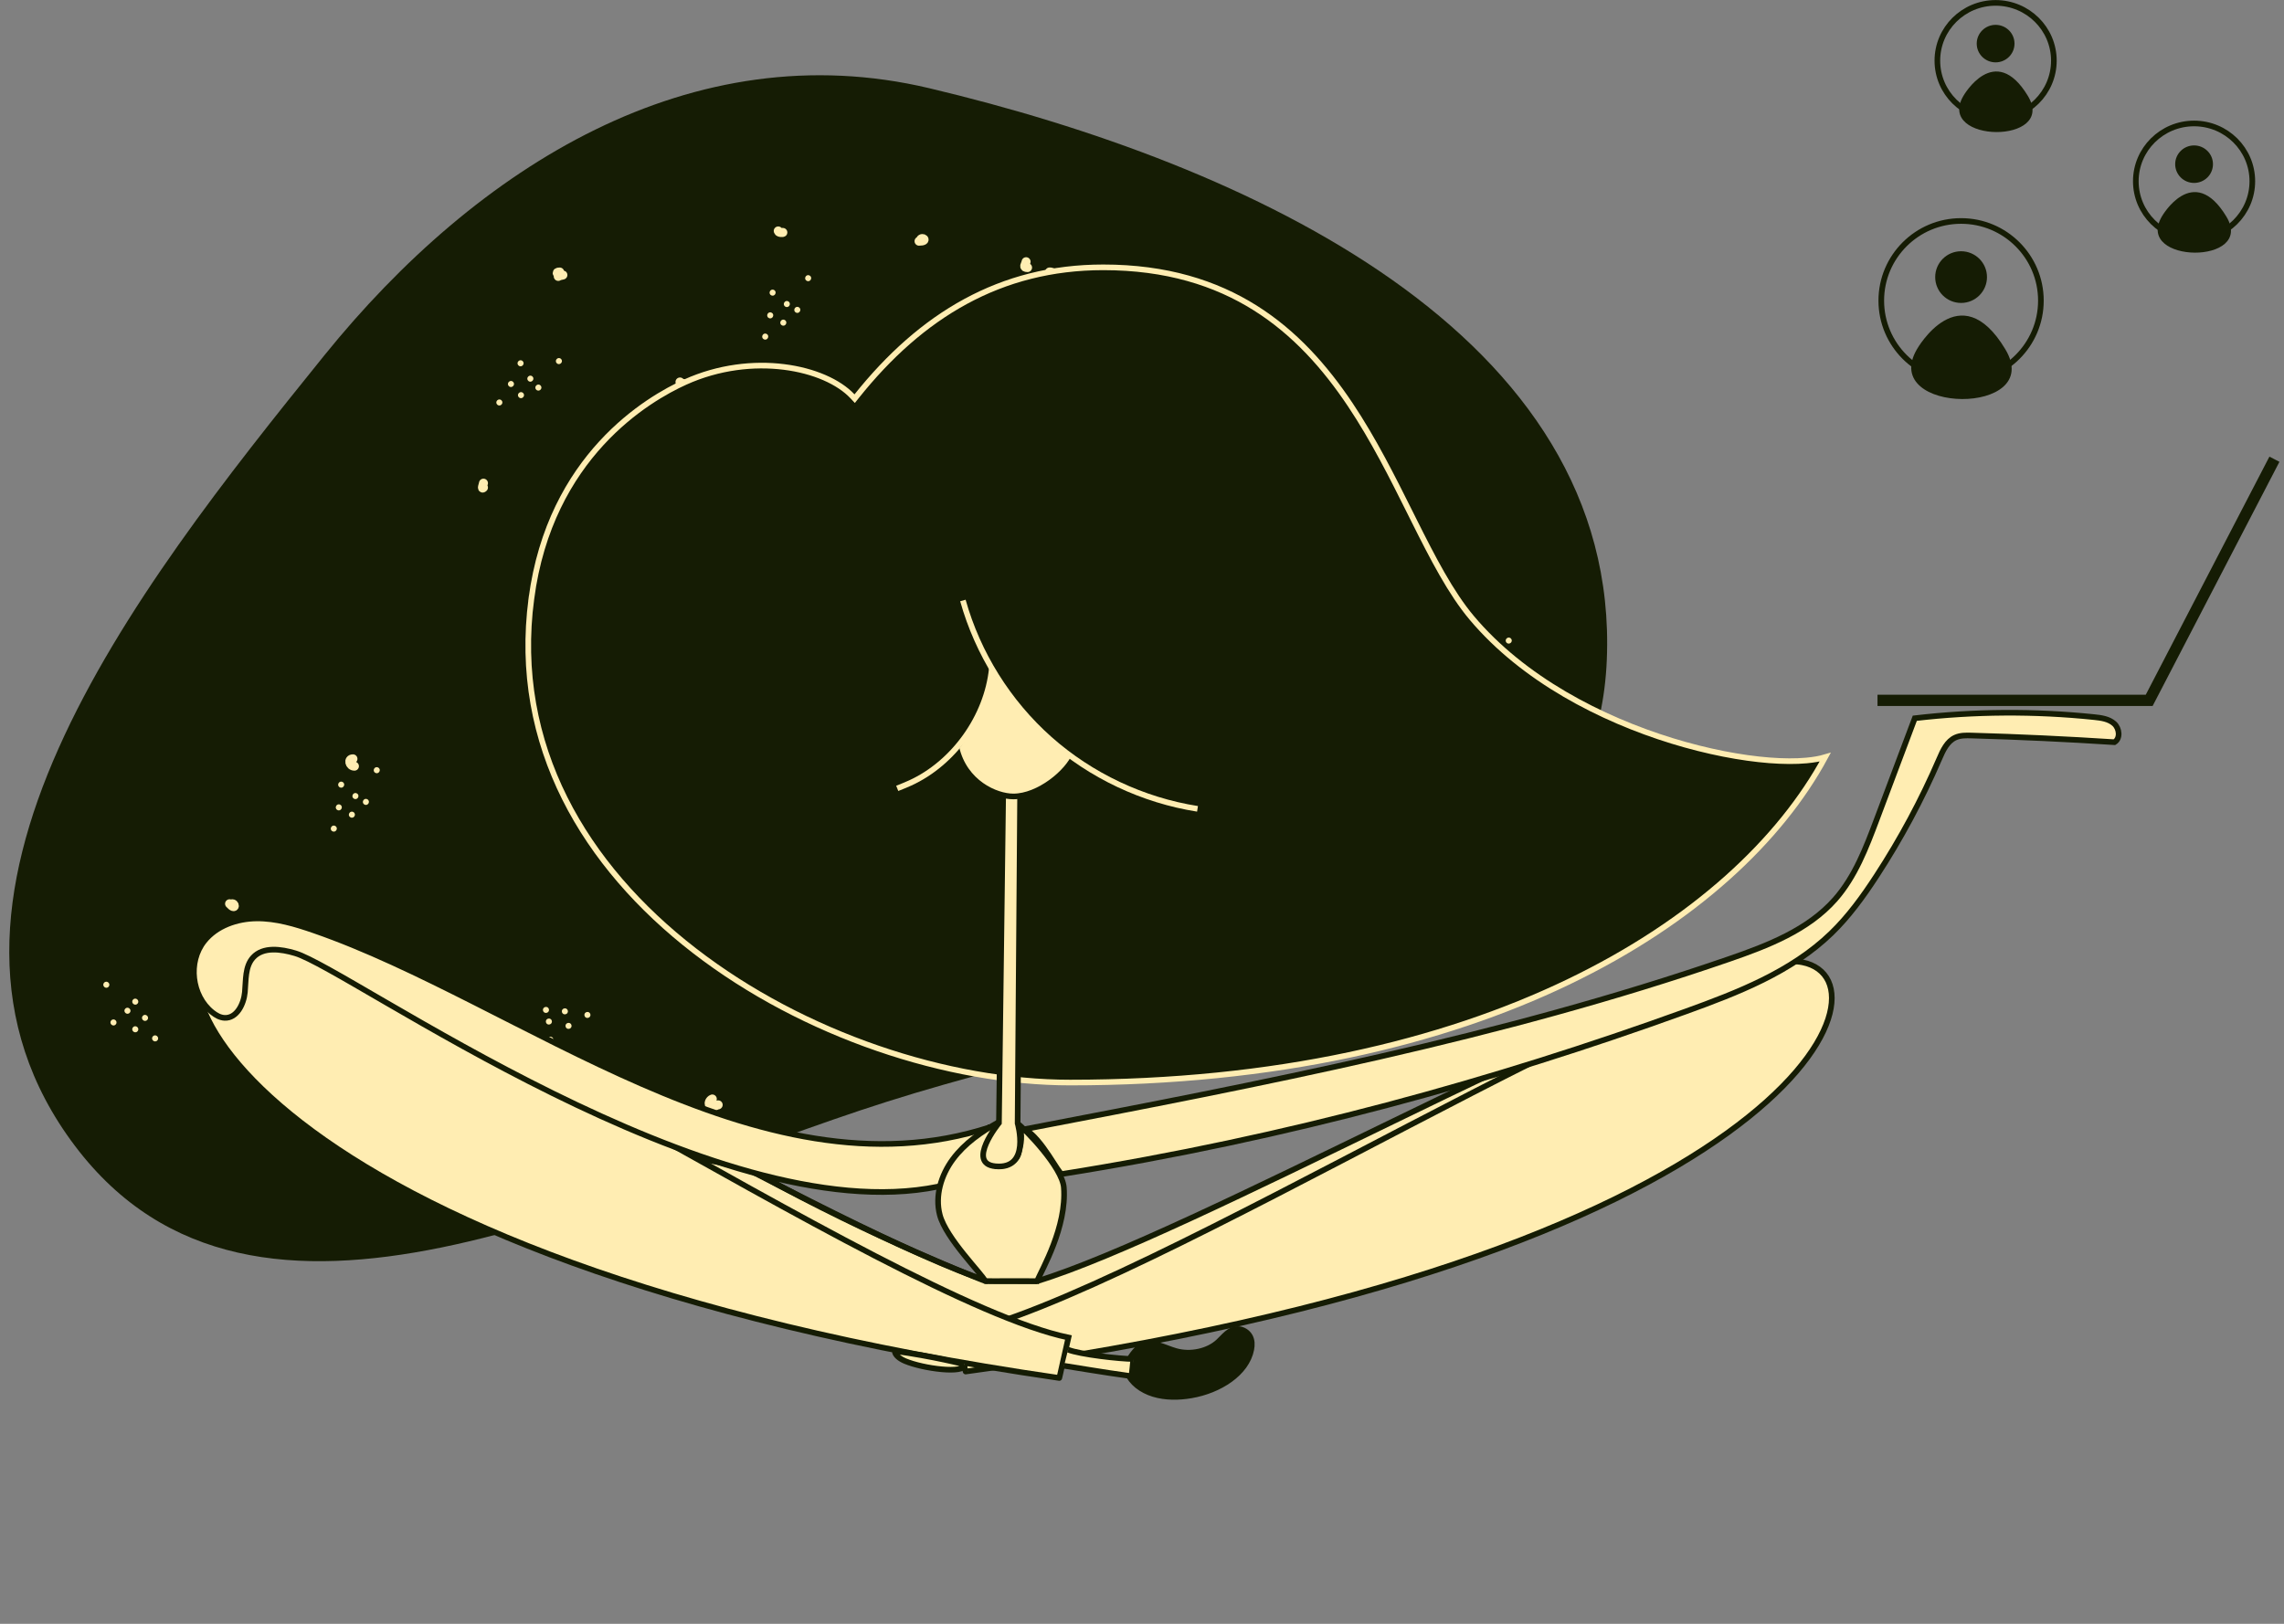
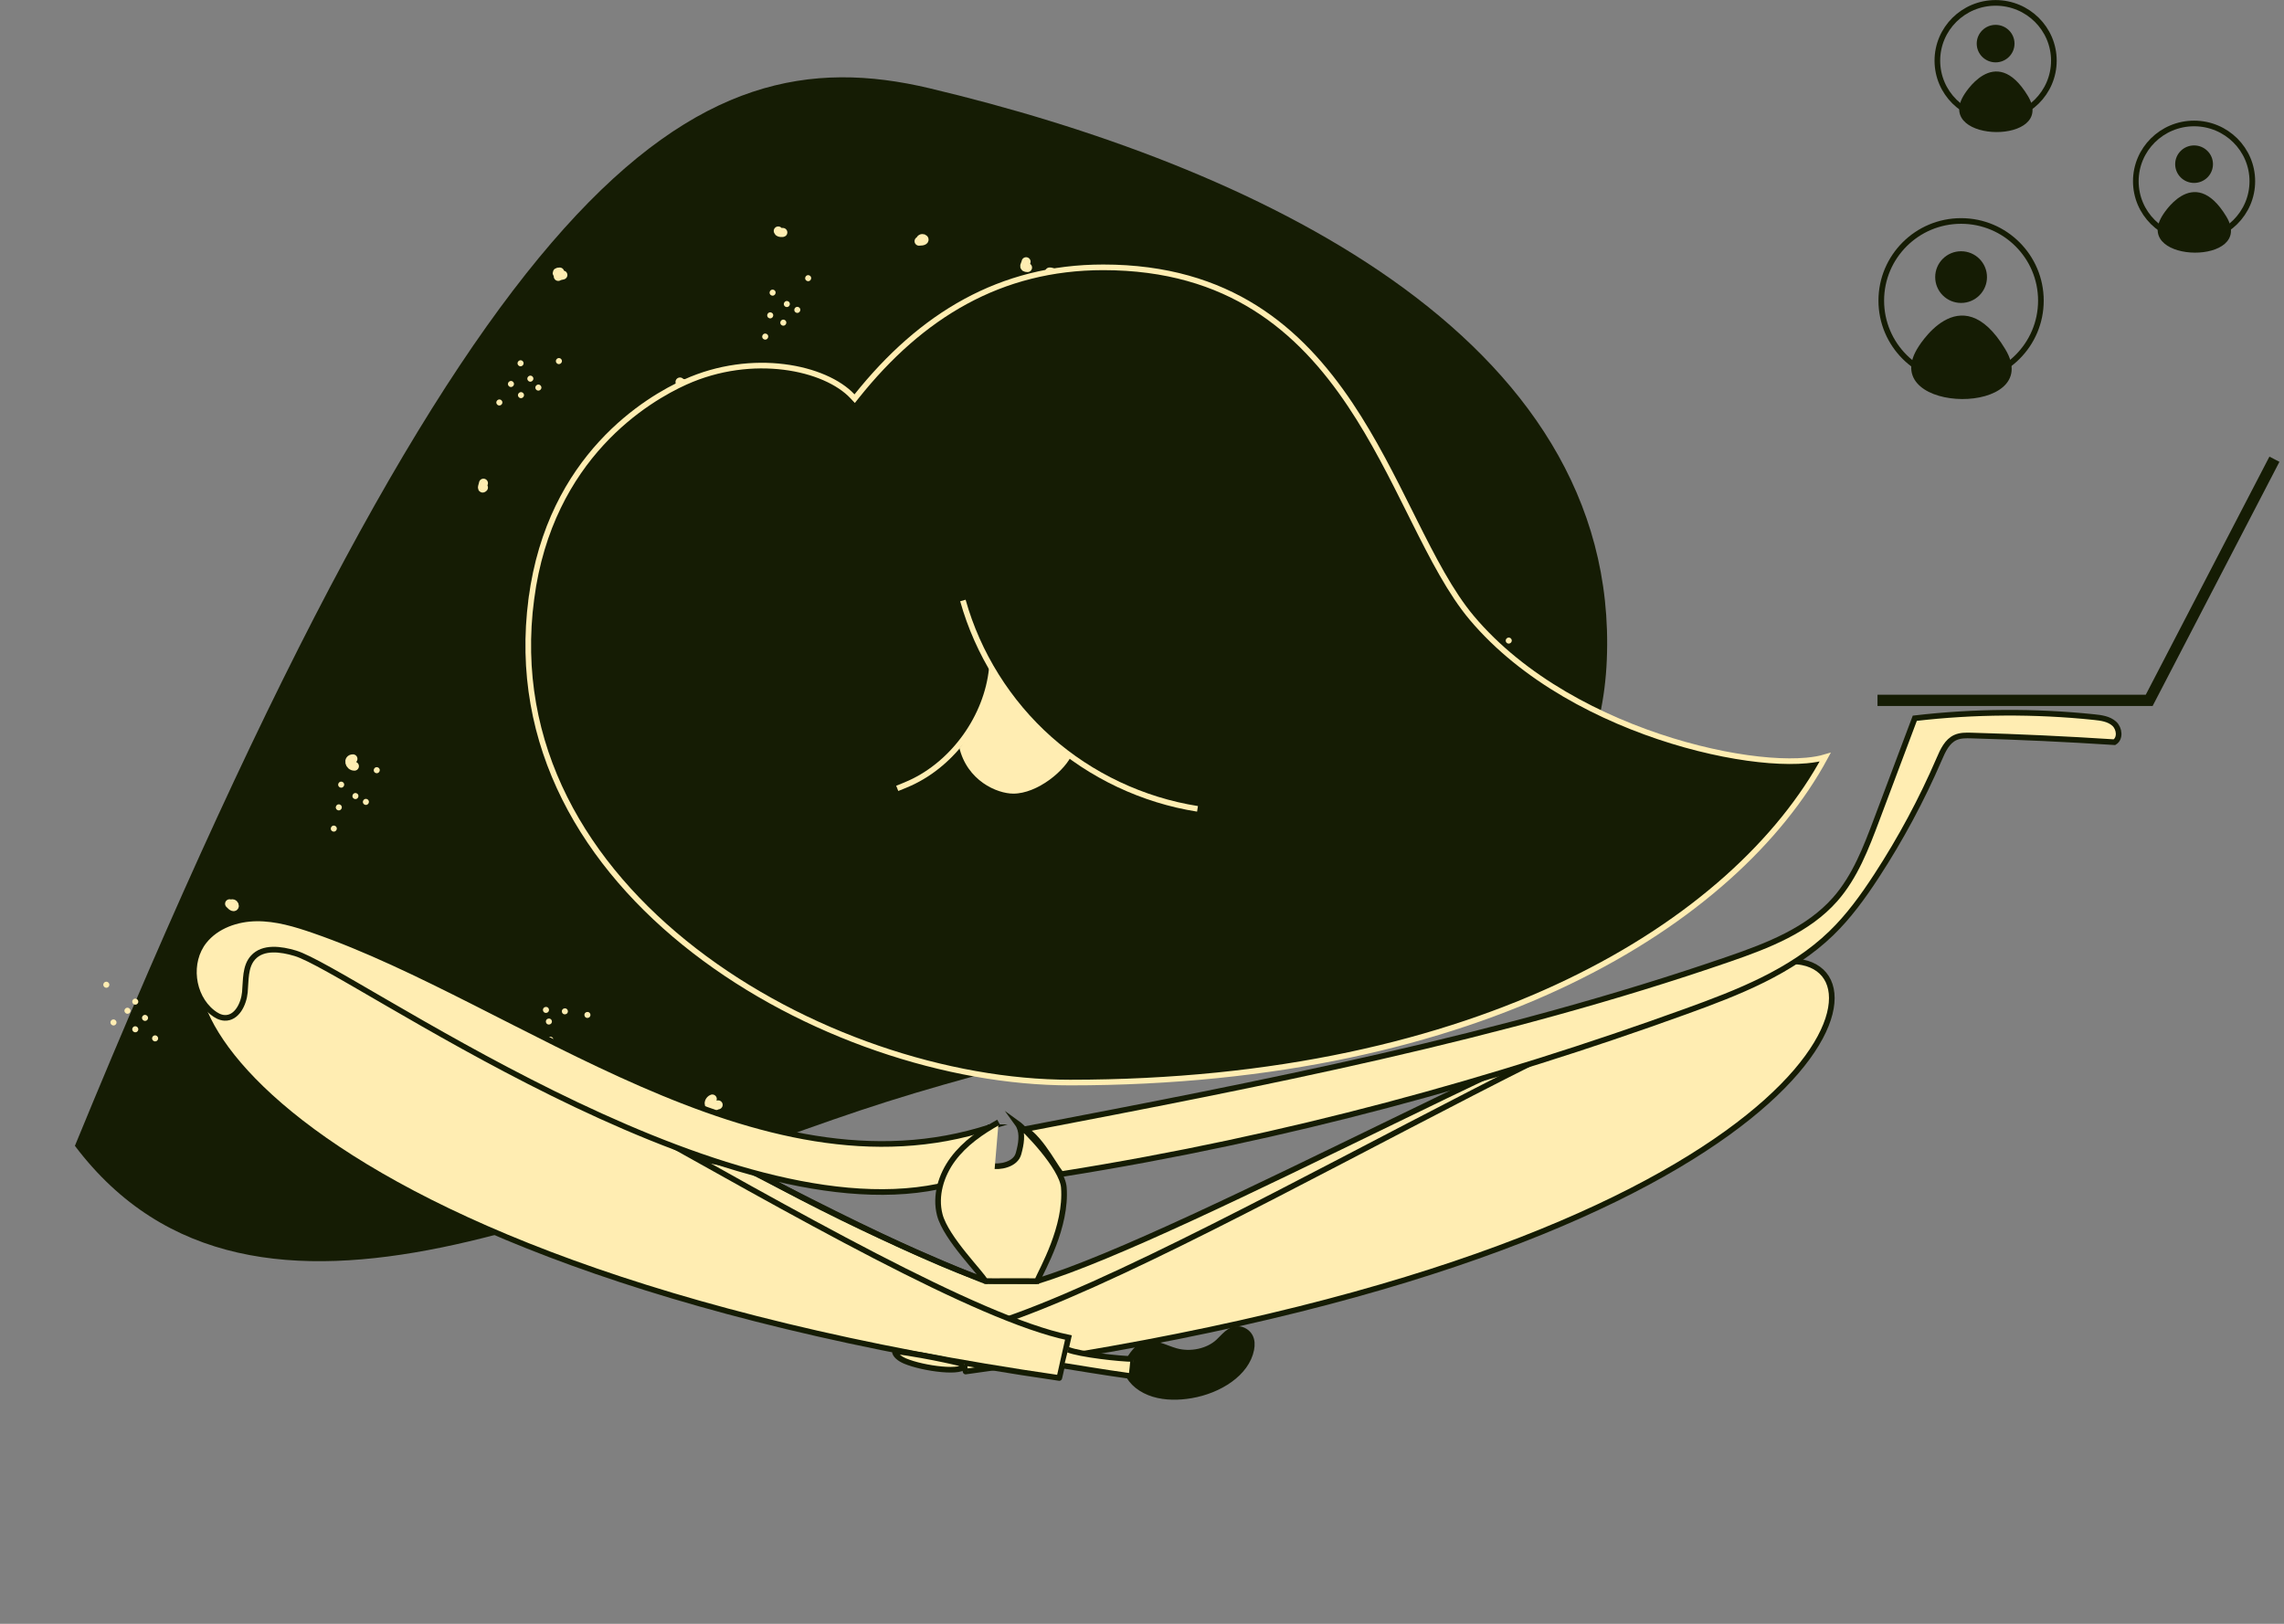
<svg xmlns="http://www.w3.org/2000/svg" width="405" height="288" viewBox="0 0 405 288" fill="none">
  <rect x="0" y="0" width="405" height="288" fill="#808080" stroke="none" />
-   <path fill-rule="evenodd" clip-rule="evenodd" d="M284.918 117.053C282.621 172.186 209.908 178.704 157.311 195.39C106.643 211.464 45.291 245.667 13.282 203.227C-19.336 159.981 23.457 105.186 57.495 63.047C84.659 29.417 122.738 5.661 164.799 15.649C221.163 29.034 287.329 59.172 284.918 117.053Z" fill="#151C04" />
+   <path fill-rule="evenodd" clip-rule="evenodd" d="M284.918 117.053C282.621 172.186 209.908 178.704 157.311 195.39C106.643 211.464 45.291 245.667 13.282 203.227C84.659 29.417 122.738 5.661 164.799 15.649C221.163 29.034 287.329 59.172 284.918 117.053Z" fill="#151C04" />
  <path d="M211.858 62.279C211.295 62.279 209.223 63.24 210.687 63.565C211.632 63.775 211.858 64.035 211.858 62.8" stroke="#FFEDB2" stroke-width="1.595" stroke-linecap="round" />
  <path d="M183.773 94.27C183.565 94.27 183.909 94.258 184.033 94.01" stroke="#FFEDB2" stroke-width="1.595" stroke-linecap="round" />
  <path d="M195.736 94.269C195.879 95.409 197.552 94.269 196.256 94.269" stroke="#FFEDB2" stroke-width="1.595" stroke-linecap="round" />
  <path d="M226.424 100.508C226.424 101.032 226.349 101.288 226.944 101.288" stroke="#FFEDB2" stroke-width="1.595" stroke-linecap="round" />
  <path d="M137.997 40.96C138.048 41.367 139.014 41.22 138.778 41.22" stroke="#FFEDB2" stroke-width="1.595" stroke-linecap="round" />
  <path d="M138.003 113.778L137.483 113.778" stroke="#FFEDB2" stroke-width="1.595" stroke-linecap="round" />
  <path d="M139.045 137.704C139.462 137.611 140.021 136.891 139.565 136.664" stroke="#FFEDB2" stroke-width="1.595" stroke-linecap="round" />
  <path d="M143.986 131.462L143.726 131.462" stroke="#FFEDB2" stroke-width="1.595" stroke-linecap="round" />
  <path d="M114.078 124.963C115.163 124.963 114.196 124.442 113.558 124.443" stroke="#FFEDB2" stroke-width="1.595" stroke-linecap="round" />
  <path d="M159.327 87.77C159.45 88.756 160.692 87.25 159.326 87.25" stroke="#FFEDB2" stroke-width="1.595" stroke-linecap="round" />
  <path d="M183.51 52.659L182.73 52.659" stroke="#FFEDB2" stroke-width="1.595" stroke-linecap="round" />
  <path d="M181.949 46.418C181.891 46.879 181.287 47.458 182.209 47.458" stroke="#FFEDB2" stroke-width="1.595" stroke-linecap="round" />
  <path d="M251.84 139.818C251.782 140.279 251.178 140.858 252.1 140.858" stroke="#FFEDB2" stroke-width="1.595" stroke-linecap="round" />
  <path d="M50.733 176.82C50.352 177.086 49.517 177.026 50.135 177.71" stroke="#FFEDB2" stroke-width="1.595" stroke-linecap="round" />
  <path d="M186.11 48.238C186.437 48.238 186.789 48.289 186.37 48.498" stroke="#FFEDB2" stroke-width="1.595" stroke-linecap="round" />
  <path d="M256.001 141.638C256.327 141.638 256.68 141.689 256.261 141.898" stroke="#FFEDB2" stroke-width="1.595" stroke-linecap="round" />
  <path d="M52.171 181.128C52.39 181.37 52.588 181.666 52.152 181.495" stroke="#FFEDB2" stroke-width="1.595" stroke-linecap="round" />
  <path d="M162.964 42.778C164.634 42.778 163.523 41.92 163.224 42.518" stroke="#FFEDB2" stroke-width="1.595" stroke-linecap="round" />
  <path d="M232.855 136.178C234.525 136.178 233.414 135.321 233.115 135.918" stroke="#FFEDB2" stroke-width="1.595" stroke-linecap="round" />
  <path d="M40.708 160.292C41.828 161.531 41.719 160.131 41.075 160.31" stroke="#FFEDB2" stroke-width="1.595" stroke-linecap="round" />
  <path d="M85.728 85.695C85.708 85.874 85.333 86.87 85.728 86.475" stroke="#FFEDB2" stroke-width="1.595" stroke-linecap="round" />
  <path d="M121.095 68.008C120.756 68.008 120.713 68.023 120.575 67.748" stroke="#FFEDB2" stroke-width="1.595" stroke-linecap="round" />
  <path d="M62.586 134.589C61.662 134.589 61.967 135.889 62.846 135.889" stroke="#FFEDB2" stroke-width="1.595" stroke-linecap="round" />
  <path d="M127.347 195.959C126.922 196.013 126.58 196.444 126.046 196.162C125.432 195.836 125.858 195.069 126.306 194.919" stroke="#FFEDB2" stroke-width="1.595" stroke-linecap="round" />
  <path d="M83.657 205.585C84.028 205.626 84.288 205.809 84.437 206.105" stroke="#FFEDB2" stroke-width="1.595" stroke-linecap="round" />
  <path d="M100.301 206.104C100.301 206.557 100.024 206.851 99.781 206.364" stroke="#FFEDB2" stroke-width="1.595" stroke-linecap="round" />
  <path d="M99.249 48.245C98.406 48.245 98.883 48.765 99.509 48.765C100.308 48.765 99.336 48.793 98.989 49.025" stroke="#FFEDB2" stroke-width="1.595" stroke-linecap="round" />
  <circle cx="182.23" cy="83.287" r="0.532" transform="rotate(89.996 182.23 83.287)" fill="#FFEDB2" />
  <circle cx="184.888" cy="83.287" r="0.532" transform="rotate(89.996 184.888 83.287)" fill="#FFEDB2" />
  <circle cx="183.825" cy="80.097" r="0.532" transform="rotate(89.996 183.825 80.097)" fill="#FFEDB2" />
  <circle cx="185.952" cy="80.097" r="0.532" transform="rotate(89.996 185.952 80.097)" fill="#FFEDB2" />
-   <circle cx="180.635" cy="79.565" r="0.532" transform="rotate(89.996 180.635 79.565)" fill="#FFEDB2" />
  <circle cx="183.294" cy="87.008" r="0.532" transform="rotate(89.996 183.294 87.008)" fill="#FFEDB2" />
  <circle cx="184.888" cy="74.248" r="0.532" transform="rotate(89.996 184.888 74.248)" fill="#FFEDB2" />
  <circle cx="126.923" cy="132.211" r="0.532" transform="rotate(46.757 126.923 132.211)" fill="#FFEDB2" />
  <circle cx="128.86" cy="130.39" r="0.532" transform="rotate(46.757 128.86 130.39)" fill="#FFEDB2" />
  <circle cx="125.9" cy="128.795" r="0.532" transform="rotate(46.757 125.9 128.795)" fill="#FFEDB2" />
  <circle cx="127.449" cy="127.338" r="0.532" transform="rotate(46.757 127.449 127.338)" fill="#FFEDB2" />
  <circle cx="123.212" cy="130.593" r="0.532" transform="rotate(46.757 123.212 130.593)" fill="#FFEDB2" />
  <circle cx="130.248" cy="134.194" r="0.532" transform="rotate(46.757 130.248 134.194)" fill="#FFEDB2" />
  <circle cx="122.668" cy="123.806" r="0.532" transform="rotate(46.757 122.668 123.806)" fill="#FFEDB2" />
  <circle cx="90.605" cy="68.106" r="0.532" transform="rotate(138.066 90.605 68.106)" fill="#FFEDB2" />
  <circle cx="92.382" cy="70.084" r="0.532" transform="rotate(138.066 92.382 70.084)" fill="#FFEDB2" />
  <circle cx="94.044" cy="67.161" r="0.532" transform="rotate(138.066 94.044 67.161)" fill="#FFEDB2" />
  <circle cx="95.466" cy="68.743" r="0.532" transform="rotate(138.066 95.466 68.743)" fill="#FFEDB2" />
  <circle cx="92.308" cy="64.432" r="0.532" transform="rotate(138.066 92.308 64.432)" fill="#FFEDB2" />
  <circle cx="88.547" cy="71.384" r="0.532" transform="rotate(138.066 88.547 71.384)" fill="#FFEDB2" />
  <circle cx="99.106" cy="64.043" r="0.532" transform="rotate(138.066 99.106 64.043)" fill="#FFEDB2" />
  <circle cx="136.576" cy="55.931" r="0.532" transform="rotate(119.192 136.576 55.931)" fill="#FFEDB2" />
  <circle cx="138.897" cy="57.227" r="0.532" transform="rotate(119.192 138.897 57.227)" fill="#FFEDB2" />
  <circle cx="139.524" cy="53.924" r="0.532" transform="rotate(119.192 139.524 53.924)" fill="#FFEDB2" />
  <circle cx="141.381" cy="54.961" r="0.532" transform="rotate(119.192 141.381 54.961)" fill="#FFEDB2" />
  <circle cx="136.999" cy="51.904" r="0.532" transform="rotate(119.192 136.999 51.904)" fill="#FFEDB2" />
  <circle cx="135.689" cy="59.698" r="0.532" transform="rotate(119.192 135.689 59.698)" fill="#FFEDB2" />
  <circle cx="143.305" cy="49.337" r="0.532" transform="rotate(119.192 143.305 49.337)" fill="#FFEDB2" />
  <circle cx="60.077" cy="143.196" r="0.532" transform="rotate(119.192 60.077 143.196)" fill="#FFEDB2" />
-   <circle cx="62.397" cy="144.493" r="0.532" transform="rotate(119.192 62.397 144.493)" fill="#FFEDB2" />
  <circle cx="63.025" cy="141.19" r="0.532" transform="rotate(119.192 63.025 141.19)" fill="#FFEDB2" />
  <circle cx="64.881" cy="142.227" r="0.532" transform="rotate(119.192 64.881 142.227)" fill="#FFEDB2" />
  <circle cx="60.499" cy="139.169" r="0.532" transform="rotate(119.192 60.499 139.169)" fill="#FFEDB2" />
  <circle cx="59.19" cy="146.964" r="0.532" transform="rotate(119.192 59.19 146.964)" fill="#FFEDB2" />
  <circle cx="66.806" cy="136.603" r="0.532" transform="rotate(119.192 66.806 136.603)" fill="#FFEDB2" />
-   <circle cx="100.813" cy="181.952" r="0.532" transform="rotate(-14.117 100.813 181.952)" fill="#FFEDB2" />
  <circle cx="100.164" cy="179.374" r="0.532" transform="rotate(-14.117 100.164 179.374)" fill="#FFEDB2" />
  <circle cx="97.33" cy="181.183" r="0.532" transform="rotate(-14.117 97.33 181.183)" fill="#FFEDB2" />
  <circle cx="96.811" cy="179.121" r="0.532" transform="rotate(-14.117 96.811 179.121)" fill="#FFEDB2" />
  <circle cx="97.592" cy="184.407" r="0.532" transform="rotate(-14.117 97.592 184.407)" fill="#FFEDB2" />
  <circle cx="104.163" cy="180.013" r="0.532" transform="rotate(-14.117 104.163 180.013)" fill="#FFEDB2" />
  <circle cx="91.399" cy="181.579" r="0.532" transform="rotate(-14.117 91.399 181.579)" fill="#FFEDB2" />
  <circle cx="23.987" cy="182.555" r="0.532" transform="rotate(40.599 23.987 182.555)" fill="#FFEDB2" />
  <circle cx="25.717" cy="180.537" r="0.532" transform="rotate(40.599 25.717 180.537)" fill="#FFEDB2" />
  <circle cx="22.603" cy="179.268" r="0.532" transform="rotate(40.599 22.603 179.268)" fill="#FFEDB2" />
  <circle cx="23.987" cy="177.654" r="0.532" transform="rotate(40.599 23.987 177.654)" fill="#FFEDB2" />
  <circle cx="20.123" cy="181.344" r="0.532" transform="rotate(40.599 20.123 181.344)" fill="#FFEDB2" />
  <circle cx="27.505" cy="184.17" r="0.532" transform="rotate(40.599 27.505 184.17)" fill="#FFEDB2" />
  <circle cx="18.854" cy="174.655" r="0.532" transform="rotate(40.599 18.854 174.655)" fill="#FFEDB2" />
  <circle cx="204.183" cy="153.216" r="0.532" transform="rotate(40.599 204.183 153.216)" fill="#FFEDB2" />
  <circle cx="205.913" cy="151.198" r="0.532" transform="rotate(40.599 205.913 151.198)" fill="#FFEDB2" />
  <circle cx="202.799" cy="149.929" r="0.532" transform="rotate(40.599 202.799 149.929)" fill="#FFEDB2" />
  <circle cx="204.182" cy="148.315" r="0.532" transform="rotate(40.599 204.182 148.315)" fill="#FFEDB2" />
  <circle cx="200.319" cy="152.006" r="0.532" transform="rotate(40.599 200.319 152.006)" fill="#FFEDB2" />
  <circle cx="207.701" cy="154.831" r="0.532" transform="rotate(40.599 207.701 154.831)" fill="#FFEDB2" />
  <circle cx="199.05" cy="145.316" r="0.532" transform="rotate(40.599 199.05 145.316)" fill="#FFEDB2" />
  <circle cx="265.233" cy="116.731" r="0.532" transform="rotate(-37.62 265.233 116.731)" fill="#FFEDB2" />
  <circle cx="263.61" cy="114.625" r="0.532" transform="rotate(-37.62 263.61 114.625)" fill="#FFEDB2" />
  <circle cx="261.732" cy="117.414" r="0.532" transform="rotate(-37.62 261.732 117.414)" fill="#FFEDB2" />
  <circle cx="260.434" cy="115.73" r="0.532" transform="rotate(-37.62 260.434 115.73)" fill="#FFEDB2" />
  <circle cx="263.258" cy="120.266" r="0.532" transform="rotate(-37.62 263.258 120.266)" fill="#FFEDB2" />
  <circle cx="267.531" cy="113.616" r="0.532" transform="rotate(-37.62 267.531 113.616)" fill="#FFEDB2" />
-   <circle cx="256.451" cy="120.142" r="0.532" transform="rotate(-37.62 256.451 120.142)" fill="#FFEDB2" />
  <path d="M183.884 227.232C210.676 219.098 284.311 177.94 307.478 172.604L297.526 189.374L184.939 237.825L145.453 222.203L119.049 204.627C119.049 204.627 131.331 206.478 134.457 208.223C154.762 219.554 174.693 227.209 174.693 227.209L183.888 227.232H183.884Z" fill="#FFEDB2" stroke="#151C04" stroke-miterlimit="10" />
  <path d="M319.635 170.684C337.081 174.223 315.954 223.754 171.225 243.257C171.225 243.367 170.124 238.673 169.595 236.56C202.129 230.193 300.378 166.78 319.632 170.684H319.635Z" fill="#FFEDB2" stroke="#151C04" stroke-miterlimit="10" />
  <path d="M40.076 166.685C22.707 170.475 43.743 223.518 187.832 244.401C187.832 244.519 188.929 239.49 189.454 237.229C157.065 230.41 59.25 162.504 40.076 166.685Z" fill="#FFEDB2" stroke="#151C04" stroke-miterlimit="10" />
  <path d="M175.226 227.24C148.552 218.528 75.241 174.455 52.18 168.742" stroke="#151C04" stroke-miterlimit="10" />
  <path d="M199.909 243.436C200.568 245.226 202.426 246.606 204.543 247.248C206.66 247.891 209.005 247.868 211.213 247.491C216.254 246.636 221.07 243.554 221.878 239.338C222.026 238.563 222.03 237.738 221.642 237.02C221.253 236.301 220.4 235.72 219.449 235.727C217.941 235.742 217.038 237.058 216.033 237.989C214.202 239.688 211.103 240.357 208.502 239.619C206.561 239.068 204.524 237.806 202.685 238.559C202.091 238.802 201.638 239.228 201.249 239.676C200.229 240.855 199.475 242.269 199.905 243.432L199.909 243.436Z" fill="#151C04" stroke="#151C04" stroke-miterlimit="10" />
  <path d="M171.103 242.041C171.103 243.736 163.663 242.748 160.465 241.387C159.62 241.026 158.679 240.38 158.653 239.62C165.171 240.501 171.293 242.007 171.103 242.045V242.041Z" fill="#FFEDB2" stroke="#151C04" stroke-miterlimit="10" />
  <path d="M181.699 200.275C223.793 192.206 266.054 184.09 306.565 170.106C313.467 167.723 320.606 164.971 325.423 159.494C328.948 155.48 330.898 150.36 332.778 145.362L339.533 127.387C350.087 126.159 360.778 126.091 371.347 127.189C372.611 127.318 373.959 127.508 374.899 128.36C375.836 129.215 376.022 130.975 374.937 131.636C366.496 131.089 358.044 130.694 349.588 130.454C348.621 130.427 347.616 130.408 346.732 130.808C345.255 131.477 344.516 133.107 343.877 134.593C340.762 141.823 337.031 148.786 332.729 155.381C330.364 159.007 327.814 162.542 324.699 165.549C317.617 172.391 308.13 176.066 298.862 179.415C265.057 191.643 228.415 201.849 188.301 208.227C187.749 208.314 184.752 201.929 181.699 200.279V200.275Z" fill="#FFEDB2" stroke="#151C04" stroke-miterlimit="10" />
  <path d="M175.55 199.918C134.278 213.37 92.15 177.648 55.694 165.028C52.393 163.888 48.986 162.854 45.494 162.892C42.003 162.93 38.371 164.192 36.201 166.921C33.269 170.616 33.966 176.64 37.666 179.571C38.291 180.065 39.022 180.491 39.818 180.529C41.965 180.639 43.225 178.108 43.423 175.971C43.621 173.835 43.431 171.425 44.87 169.833C46.648 167.868 49.816 168.312 52.355 169.072C62.072 171.969 126.443 218.638 166.336 210.458C167.516 210.215 175.211 201.009 175.546 199.918H175.55Z" fill="#FFEDB2" stroke="#151C04" stroke-miterlimit="10" />
  <path d="M174.613 227.205C175.261 227.251 182.178 227.182 183.884 227.232C184.775 225.153 189.188 217.596 188.64 210.602C188.358 207.018 181.767 200.229 180.404 199.249C181.352 200.553 181.162 202.347 180.785 203.913C180.675 204.373 180.576 204.848 180.328 205.247C179.289 206.915 176.262 207.117 175.401 206.6C175.329 206.558 175.375 206.41 175.295 206.391C175.215 206.372 175.238 206.554 175.287 206.486" fill="#FFEDB2" />
  <path d="M174.613 227.205C175.261 227.251 182.178 227.182 183.884 227.232C184.775 225.153 189.188 217.596 188.64 210.602C188.358 207.018 181.767 200.229 180.404 199.249C181.352 200.553 181.162 202.347 180.785 203.913C180.675 204.373 180.576 204.848 180.328 205.247C179.289 206.915 176.262 207.117 175.401 206.6C175.329 206.558 175.375 206.41 175.295 206.391C175.215 206.372 175.238 206.554 175.287 206.486" stroke="#151C04" stroke-miterlimit="10" />
  <path d="M174.689 227.209C174.191 226.012 167.741 219.672 166.644 215.472C165.761 212.085 166.884 208.405 168.971 205.593C171.057 202.78 174.008 200.731 177.069 199.032" fill="#FFEDB2" />
  <path d="M174.689 227.209C174.191 226.012 167.741 219.672 166.644 215.472C165.761 212.085 166.884 208.405 168.971 205.593C171.057 202.78 174.008 200.731 177.069 199.032" stroke="#151C04" stroke-miterlimit="10" />
  <path d="M332.919 124.22H381.094L403.302 81.448" stroke="#151C04" stroke-width="2" stroke-miterlimit="10" />
  <path d="M347.741 53.73C350.277 53.73 352.333 51.678 352.333 49.147C352.333 46.615 350.277 44.562 347.741 44.562C345.205 44.562 343.15 46.615 343.15 49.147C343.15 51.678 345.205 53.73 347.741 53.73Z" fill="#151C04" />
  <path d="M339.902 61.956C339.902 61.956 347.498 48.489 355.584 61.944C362.746 73.861 333.171 73.572 339.902 61.956Z" fill="#151C04" />
  <path d="M347.741 67.448C355.557 67.448 361.893 61.123 361.893 53.32C361.893 45.517 355.557 39.192 347.741 39.192C339.925 39.192 333.589 45.517 333.589 53.32C333.589 61.123 339.925 67.448 347.741 67.448Z" stroke="#151C04" stroke-miterlimit="10" />
  <path d="M389.055 32.445C390.905 32.445 392.405 30.956 392.405 29.119C392.405 27.282 390.905 25.793 389.055 25.793C387.204 25.793 385.704 27.282 385.704 29.119C385.704 30.956 387.204 32.445 389.055 32.445Z" fill="#151C04" />
  <path d="M383.332 38.412C383.332 38.412 388.876 28.644 394.777 38.405C400.005 47.048 378.421 46.839 383.332 38.412Z" fill="#151C04" />
  <path d="M389.055 42.392C394.759 42.392 399.384 37.804 399.384 32.145C399.384 26.485 394.759 21.897 389.055 21.897C383.35 21.897 378.725 26.485 378.725 32.145C378.725 37.804 383.35 42.392 389.055 42.392Z" stroke="#151C04" stroke-miterlimit="10" />
  <path d="M353.863 11.06C355.714 11.06 357.214 9.571 357.214 7.734C357.214 5.897 355.714 4.408 353.863 4.408C352.013 4.408 350.513 5.897 350.513 7.734C350.513 9.571 352.013 11.06 353.863 11.06Z" fill="#151C04" />
  <path d="M348.141 17.024C348.141 17.024 353.685 7.255 359.586 17.016C364.813 25.66 343.23 25.451 348.141 17.024Z" fill="#151C04" />
  <path d="M353.864 21.008C359.568 21.008 364.193 16.419 364.193 10.76C364.193 5.1 359.568 0.512 353.864 0.512C348.159 0.512 343.534 5.1 343.534 10.76C343.534 16.419 348.159 21.008 353.864 21.008Z" stroke="#151C04" stroke-miterlimit="10" />
  <path d="M189.393 239.384C191.468 240.224 198.657 241.033 201.002 241.033C200.884 241.011 200.751 244.101 200.557 244.074C195.58 243.398 189.607 242.364 188.681 242.238" fill="#FFEDB2" />
  <path d="M189.393 239.384C191.468 240.224 198.657 241.033 201.002 241.033C200.884 241.011 200.751 244.101 200.557 244.074C195.58 243.398 189.607 242.364 188.681 242.238" stroke="#151C04" stroke-miterlimit="10" />
  <path d="M323.646 134.289C307.755 163.678 262.651 192.002 189.747 192.002C168.147 192.002 142.511 183.587 123.152 168.628C103.8 153.676 90.778 132.241 94.222 106.185L93.726 106.12L94.222 106.185C97.567 80.874 114.92 70.735 121.523 67.756L121.523 67.756C127.457 65.079 133.663 64.418 138.998 65.082C144.348 65.748 148.761 67.737 151.157 70.288L151.552 70.709L151.912 70.257C163.32 55.964 177.392 47.415 195.63 47.415C206.803 47.415 215.526 50.19 222.561 54.61C229.602 59.033 234.978 65.12 239.431 71.779C243.577 77.98 246.91 84.657 250.044 90.935C250.277 91.404 250.51 91.87 250.742 92.334C254.071 98.991 257.235 105.14 260.973 109.585C270.102 120.44 283.915 127.534 296.481 131.399C302.77 133.333 308.764 134.464 313.73 134.852C316.212 135.045 318.446 135.054 320.335 134.881C321.588 134.766 322.704 134.57 323.646 134.289Z" fill="#151C04" stroke="#FFEDB2" />
-   <path d="M177.884 140.683L177.134 199.158C177.134 199.158 171.263 206.368 176.524 206.855C182.829 207.432 180.446 199.226 180.446 199.226L180.888 140.683H177.884Z" fill="#FFEDB2" stroke="#151C04" stroke-miterlimit="10" />
  <path d="M175.87 118.561C174.899 121.788 173.677 126.912 169.599 132.643C171.061 138.835 176.566 141.26 179.696 141.26C184.166 141.26 189.367 137.003 190.635 133.81C181.752 127.869 175.889 118.496 175.87 118.564V118.561Z" fill="#FFEDB2" stroke="#151C04" stroke-miterlimit="10" />
  <path d="M170.741 106.504C173.384 115.93 178.786 124.566 186.111 131.074C193.437 137.581 202.658 141.933 212.344 143.457" stroke="#FFEDB2" stroke-miterlimit="10" />
  <path d="M175.87 118.561C175.013 127.075 169.161 135.335 161.364 138.885C160.617 139.223 159.86 139.523 159.098 139.827" stroke="#FFEDB2" stroke-miterlimit="10" />
</svg>